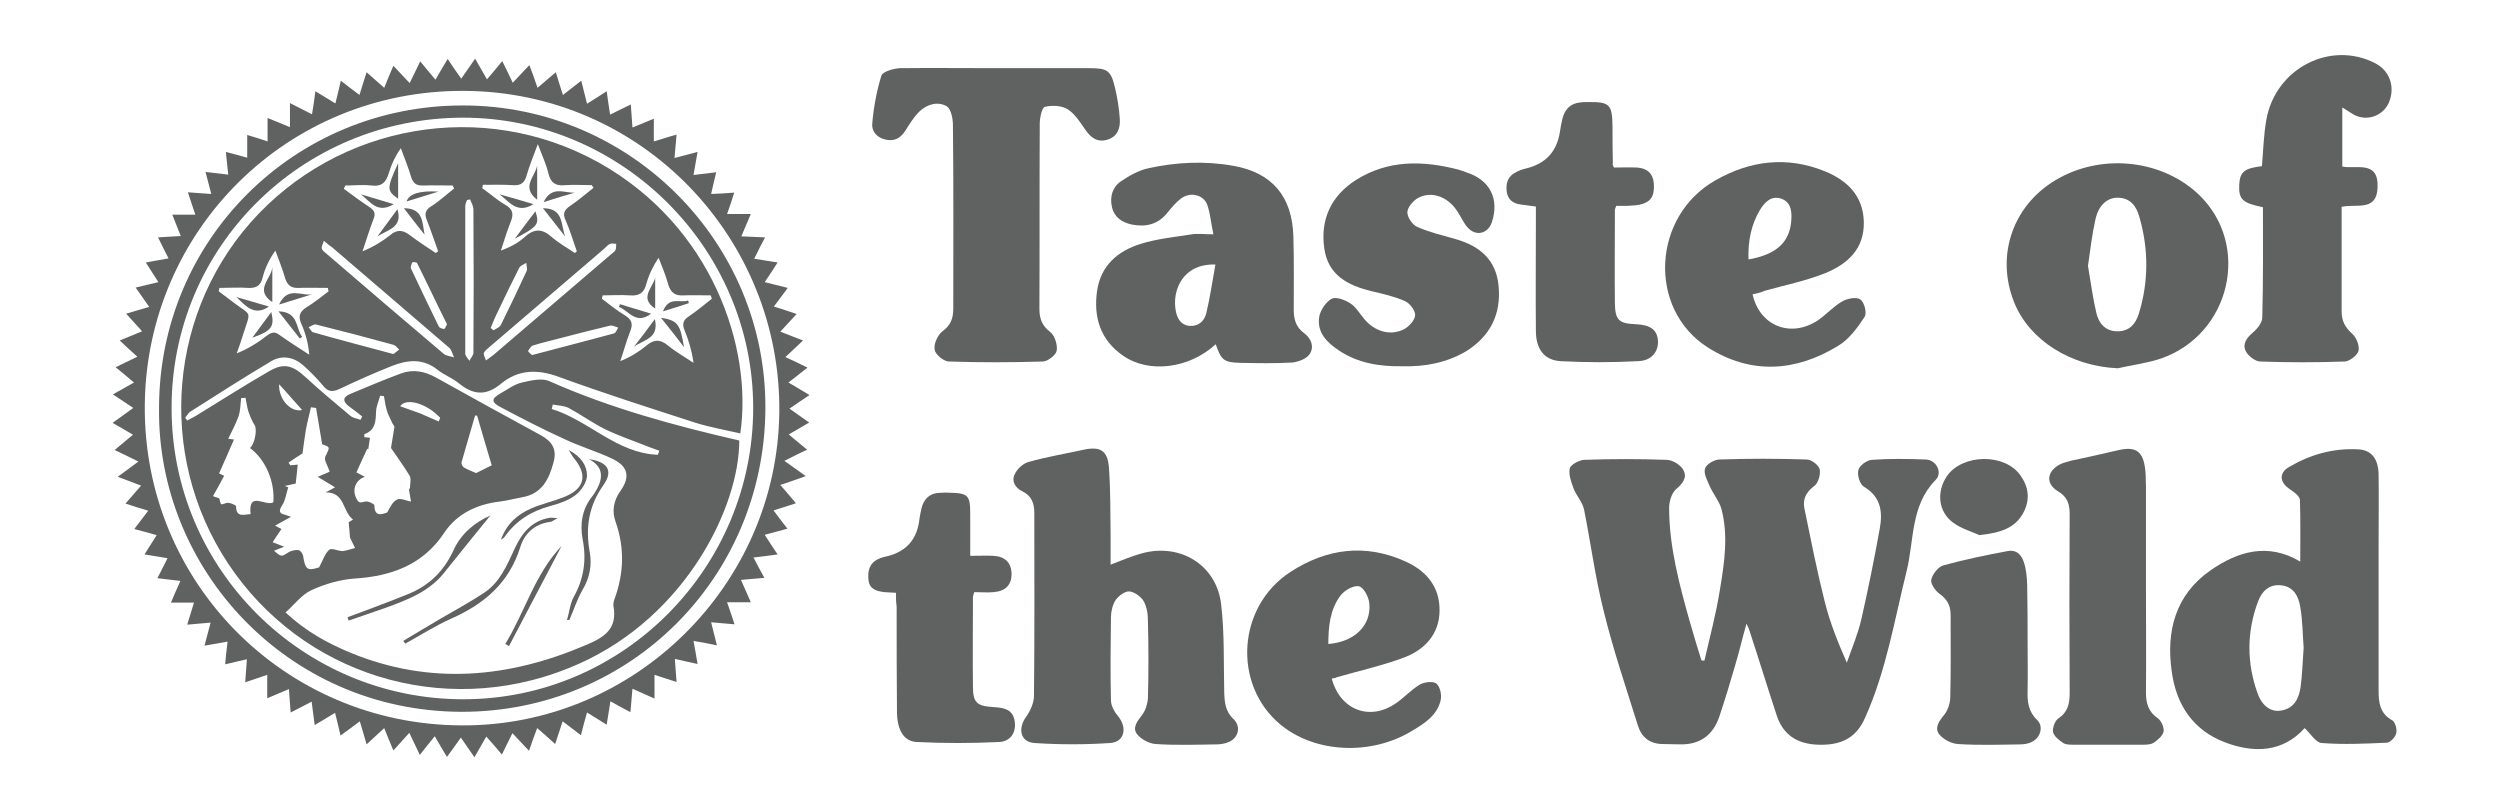
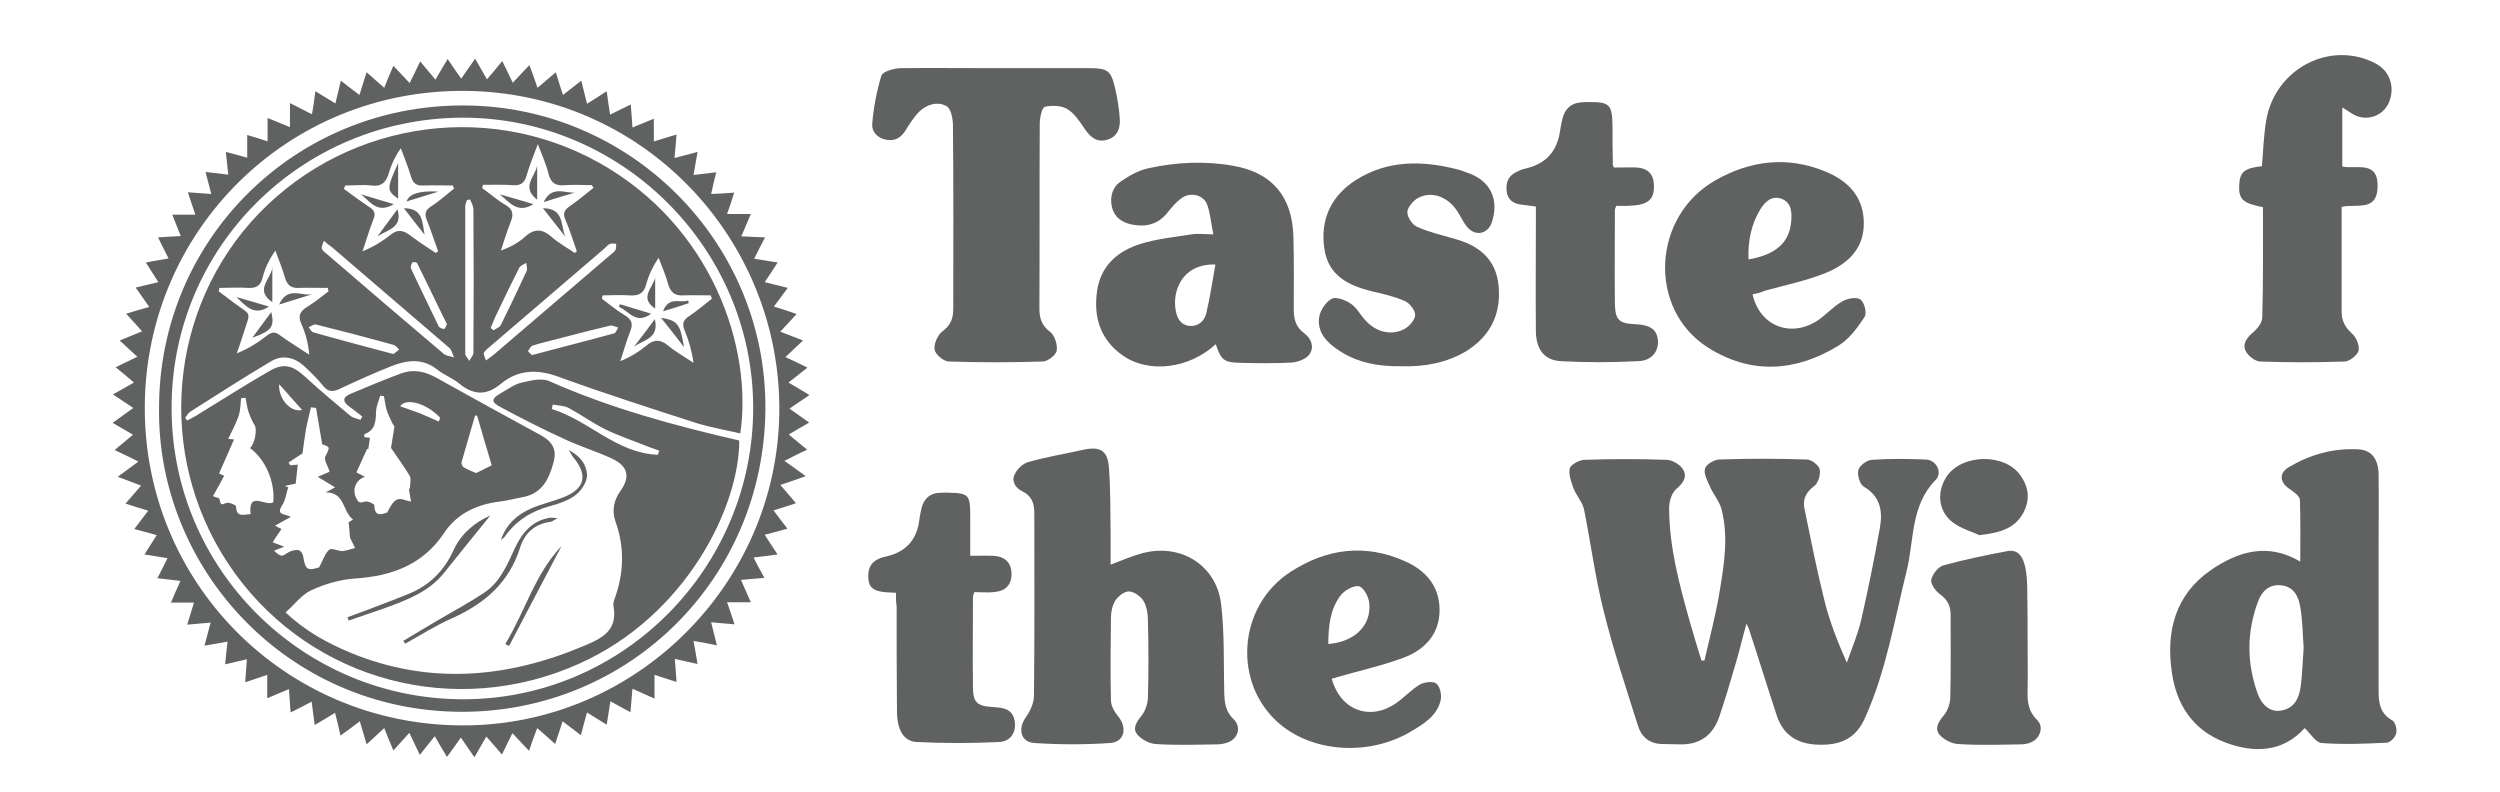
<svg xmlns="http://www.w3.org/2000/svg" id="Capa_1" data-name="Capa 1" viewBox="0 0 737.2 233.4">
  <defs>
    <style> .cls-1 { fill: #606161; stroke-width: 0px; } </style>
  </defs>
  <path class="cls-1" d="m502.6,194.8c1.6-7,3.5-14,4.6-21.1,1.3-7.8,2.5-15.8.4-23.7-.7-2.4-2.5-4.4-3.5-6.8-.7-1.6-1.8-3.6-1.3-5.1.4-1.2,2.6-2.5,4.1-2.6,8.6-.3,17.2-.3,25.9,0,1.4,0,3.5,1.7,3.8,2.9.3,1.5-.4,4-1.6,4.9-2.4,1.8-3.5,3.9-2.9,6.7,1.9,9.2,3.7,18.4,6,27.5,1.5,6,3.8,11.8,6.5,17.9,1.5-4.3,3.3-8.5,4.3-12.9,2-8.8,3.8-17.7,5.4-26.6.9-4.9.4-9.4-4.7-12.4-1.2-.7-2-3.5-1.6-4.9.3-1.3,2.5-2.9,3.9-3,5.3-.4,10.7-.3,16-.1,3.1.1,5,3.9,2.9,6-7.5,7.6-6.3,17.9-8.6,27-3.6,14.5-6,29.3-12.2,43.1-2.7,6.2-7.3,8.2-13.8,8-6.3-.2-10.4-2.9-12.3-8.7-2.8-8.5-5.4-17-8.2-25.5-.1-.2-.2-.4-.7-1.5-1.3,4.6-2.2,8.6-3.4,12.5-1.4,4.9-2.9,9.8-4.5,14.6-1.8,5.6-5.6,8.6-11.6,8.5-1.7,0-3.4-.1-5.1-.1-3.8,0-6.3-1.9-7.4-5.4-3.5-11.2-7.3-22.4-10.1-33.8-2.5-9.9-3.8-20-5.8-30-.5-2.2-2.3-4.1-3.1-6.2-.7-1.9-1.5-4.1-1.1-5.9.3-1.1,2.7-2.4,4.2-2.5,8.2-.3,16.3-.3,24.5,0,1.7.1,4,1.5,4.8,3,1.2,2.2-.2,4-2.2,5.7-1.4,1.3-2.1,3.9-2,6,.1,11.2,3,22,6,32.7,1.1,3.9,2.3,7.8,3.5,11.7.2.1.5.1.9.1Z" />
  <path class="cls-1" d="m39.3,120.3c-2.1-1.4-3.8-2.5-6-4,2.1-1.2,3.9-2.2,6.2-3.5-1.9-1.6-3.5-3-5.4-4.5,2.1-1,4-2,6.4-3.1-1.9-1.7-3.4-3.1-5.2-4.8,2.2-.9,4.1-1.7,6.6-2.7-1.7-1.9-3.1-3.4-4.7-5.2,2.2-.7,4.2-1.2,6.8-2-1.4-2-2.6-3.7-4-5.7,2.3-.6,4.3-1,6.7-1.6-1.2-1.9-2.3-3.6-3.7-5.8,2.3-.4,4.3-.8,6.7-1.2-1.1-2.1-2-4-3.1-6.2,2.2-.1,4.2-.3,6.7-.4-.9-2.2-1.6-4.1-2.5-6.3h6.8c-.8-2.3-1.4-4.2-2.2-6.6,2.3.2,4.5.3,6.9.5-.6-2.2-1.1-4.2-1.7-6.5,2.3.3,4.2.5,6.7.8-.2-2.3-.5-4.3-.7-6.7,2.3.6,4.2,1.1,6.3,1.7v-6.7c2.1.6,3.9,1.2,6,1.9v-6.9c2.3.9,4.2,1.7,6.6,2.7v-7.1c2.3,1.2,4.2,2.1,6.5,3.3.4-2.4.7-4.4,1-6.8,2.1,1.3,3.9,2.4,5.9,3.6.6-2.3,1-4.2,1.6-6.7,1.9,1.5,3.5,2.7,5.5,4.2.7-2.4,1.4-4.4,2.1-6.7,1.7,1.5,3.3,2.9,5.2,4.6.9-2.3,1.7-4.2,2.7-6.5,1.6,1.7,3,3.2,4.8,5.1,1.1-2.2,2-4.1,3.1-6.4,1.5,1.8,2.9,3.5,4.5,5.4,1.3-2.2,2.3-4,3.6-6.1,1.3,1.9,2.5,3.7,4,5.8,1.5-2.1,2.7-3.9,4.1-5.9,1.2,2.1,2.3,4,3.5,6.1,1.6-1.9,3-3.5,4.5-5.4,1.1,2.2,2,4.1,3.1,6.4,1.8-1.9,3.2-3.4,4.9-5.2.9,2.3,1.6,4.3,2.4,6.7,1.9-1.6,3.5-3,5.4-4.6.7,2.3,1.3,4.3,2.1,6.7,1.9-1.5,3.6-2.8,5.4-4.2.6,2.4,1.1,4.4,1.7,6.8,2.1-1.3,3.8-2.4,5.8-3.7.3,2.3.6,4.3,1,6.9,2.2-1.1,4-2,6.1-3,.2,2.3.3,4.3.5,6.8,2.3-.9,4.1-1.7,6.3-2.6v6.7c2.5-.7,4.4-1.4,6.7-2-.2,2.3-.4,4.4-.6,6.9,2.4-.6,4.4-1.2,6.8-1.8-.4,2.3-.8,4.4-1.2,6.8,2.4-.3,4.4-.5,6.7-.8-.6,2.3-1,4.2-1.5,6.4,2.4-.1,4.4-.2,6.8-.4-.7,2.3-1.3,4.1-2.1,6.3h7c-1,2.3-1.8,4.3-2.8,6.6,2.5.1,4.5.2,7,.3-1.1,2.1-2.1,4-3.2,6.3,2.5.4,4.5.7,6.9,1.1-1.3,2.1-2.4,3.7-3.8,5.8,2.4.6,4.4,1.1,6.8,1.7-1.4,1.9-2.6,3.5-4.1,5.5,2.3.7,4.4,1.4,6.7,2.2-1.6,1.7-3,3.3-4.8,5.2,2.3.9,4.3,1.7,6.7,2.6-1.7,1.6-3.3,3.1-5.2,4.9,2.4,1.1,4.3,2,6.5,3.1-1.9,1.5-3.5,2.8-5.6,4.4,2.2,1.3,4.1,2.4,6.2,3.7-2,1.3-3.7,2.5-5.9,4,2.1,1.5,3.8,2.7,5.8,4.1-2.1,1.2-3.9,2.3-6,3.5,1.8,1.6,3.5,2.9,5.4,4.5-2.1,1-4,1.9-6.7,3.3,2.2,1.6,4,2.8,6.3,4.5-3.1,1.1-5,1.8-7.5,2.6,1.6,1.8,2.9,3.4,4.6,5.4-2.4.8-4.3,1.4-6.6,2.1,1.4,1.9,2.6,3.5,4.1,5.4-2.2.6-4.2,1.1-6.7,1.8,1.3,2.1,2.5,3.8,3.8,5.8-2.4.3-4.4.6-7.1.9,1.1,2.1,2,3.9,3.2,6-2.3.2-4.3.4-6.9.6,1,2.3,1.9,4.3,2.9,6.6h-7c.8,2.2,1.4,4.1,2.2,6.5-2.3-.2-4.4-.4-6.9-.6.6,2.4,1.1,4.4,1.7,6.8-2.4-.5-4.4-.9-6.9-1.3.4,2.2.8,4.3,1.2,6.8-2.2-.5-4.2-.9-6.7-1.5.2,2.3.3,4.4.5,6.8-2.3-.7-4.3-1.4-6.5-2.1v7c-2.2-1-4.1-1.8-6.5-2.9-.2,2.4-.4,4.5-.6,6.9-2-1-3.7-2-5.9-3.2-.4,2.4-.7,4.4-1.1,6.9-1.8-1.1-3.6-2.2-5.8-3.6-.6,2.2-1.2,4.2-1.8,6.7-1.8-1.4-3.4-2.6-5.4-4.1-.7,2.3-1.4,4.2-2.2,6.7-1.9-1.7-3.4-3.1-5.3-4.7-.9,2.4-1.6,4.3-2.4,6.7-1.7-1.8-3.1-3.3-4.9-5.2-1.1,2.2-2,4-3.1,6.3-1.5-1.8-2.9-3.4-4.6-5.3-1.2,2.1-2.2,3.8-3.5,6.1-1.4-2-2.5-3.6-4-5.8-1.4,2-2.7,3.8-4.1,5.7-1.2-2-2.3-3.8-3.6-6.1-1.6,2-3,3.7-4.4,5.5-1-2.1-1.9-4-3.1-6.5-1.7,1.9-3.1,3.4-4.7,5.2-.9-2.2-1.8-4.2-2.7-6.6-1.8,1.7-3.4,3.1-5.2,4.8-.7-2.3-1.2-4.3-2-6.8-2,1.5-3.6,2.7-5.7,4.2-.5-2.3-1-4.3-1.6-6.7-2.1,1.3-3.8,2.3-6,3.6-.3-2.3-.6-4.3-.9-6.9-2.1,1.1-4,2.1-6.2,3.2-.2-2.3-.3-4.3-.5-6.9-2.2.9-4.1,1.7-6.4,2.7v-6.9c-2.4.8-4.2,1.4-6.5,2.2.2-2.3.3-4.3.5-6.8-2.1.5-4,.9-6.4,1.5.2-2.3.4-4.3.7-6.7-2.3.4-4.4.8-6.8,1.2.6-2.4,1.2-4.4,1.8-6.8-2.5.2-4.5.4-6.9.6.7-2.3,1.3-4.2,2-6.5h-6.8c.9-2.1,1.7-4,2.8-6.4-2.4-.3-4.4-.5-6.8-.8,1-1.9,1.9-3.7,3-5.9-2.4-.4-4.4-.7-6.8-1.1,1.2-1.9,2.2-3.5,3.6-5.7-2.2-.6-4.2-1.2-6.6-1.8,1.3-1.7,2.6-3.4,4.1-5.4-2.3-.7-4.3-1.3-6.7-2.1,1.6-1.8,2.9-3.3,4.6-5.3-2.3-.9-4.2-1.6-6.9-2.6,2.1-1.5,3.8-2.8,6.1-4.5-2.8-1.4-4.7-2.3-7-3.4,1.8-1.5,3.4-2.8,5.4-4.5-2.1-1.2-3.8-2.3-6-3.5,2.2-1.6,3.9-2.8,6.1-4.4Zm96.8,93.6c51,.3,93.1-41.4,93.7-92.3.6-51-40.1-94.5-92.9-94.8-52.2-.3-93.6,41.1-94.2,92.4-.6,52.4,41.2,94.5,93.4,94.7Z" />
  <path class="cls-1" d="m679.6,214.7c-6.4,7.1-14.8,7.5-23.5,4.2-9.5-3.6-14.4-11.2-15.7-20.9-1.7-11.9,1.1-22.6,11.4-29.8,8.1-5.6,16.9-8.3,26.5-2.6,0-6.2.1-12.2-.1-18.2-.1-1.1-1.7-2.3-2.9-3.1-3.1-2-3.4-4.8-.3-6.6,6.3-3.7,13.1-5.6,20.4-5.2,3.9.2,5.9,2.8,6,7.3.1,7.1,0,14.3,0,21.4v42.5c0,3.5.4,6.7,4,8.7.9.5,1.5,2.6,1.2,3.8-.2,1.1-1.7,2.7-2.7,2.8-6.4.3-12.9.6-19.3.1-1.7-.1-3.3-2.8-5-4.4Zm-.3-23.7c-.3-3.9-.3-8-1-12-.5-3.1-1.9-6-5.6-6.4-3.6-.4-5.8,1.8-6.9,4.9-3.3,8.9-3.3,18-.1,26.9,1.4,4,4.2,5.7,7.1,5.1,3.8-.7,5.1-3.6,5.6-6.9.5-3.7.6-7.6.9-11.6Z" />
  <path class="cls-1" d="m327.5,166.5c3.4-1.3,6.2-2.5,9.1-3.3,11.4-3.2,22.2,3.4,23.5,15.1,1,8.5.7,17.2.9,25.8.1,3,.3,5.7,2.8,8,2.3,2.3,1.3,5.7-1.7,6.8-1,.4-2.2.6-3.3.6-6,.1-12,.3-18-.1-1.9-.1-4.3-1.4-5.5-2.9-1.5-1.9.1-3.9,1.5-5.7,1-1.3,1.6-3.3,1.7-4.9.2-7.6.2-15.2,0-22.8,0-2-.3-4.2-1.3-5.9-.8-1.3-2.7-2.7-4.2-2.8-1.3-.1-3.1,1.3-4,2.5-.9,1.4-1.4,3.4-1.4,5.1-.1,8.2-.2,16.3,0,24.5,0,1.6,1,3.4,2.1,4.7,2.8,3.4,1.9,7.6-2.3,7.9-7.4.5-15,.5-22.4,0-4.1-.3-4.9-4.2-2.5-7.6,1.3-1.8,2.4-4.2,2.4-6.4.2-17.9.1-35.9.1-53.8,0-2.9-.8-5.1-3.5-6.4-2.1-1-3.3-3-2.3-5,.7-1.6,2.5-3.3,4.2-3.7,5.3-1.5,10.8-2.4,16.2-3.6,4.8-1,7,.2,7.4,5.2.5,6.7.4,13.4.5,20.1,0,2.8,0,5.6,0,8.6Z" />
  <path class="cls-1" d="m293.7,20.1h27.6c5.3,0,6.3.7,7.5,5.8.7,3,1.2,6,1.4,9.1.2,2.7-.6,5.3-3.7,6.2-3,.9-4.9-.7-6.5-3-1.5-2.2-3.1-4.7-5.2-6-1.8-1.1-4.6-1.2-6.7-.7-.9.3-1.5,3.3-1.5,5-.1,18.2,0,36.3-.1,54.5,0,2.9.7,5,3.2,6.9,1.3,1,2.2,3.8,1.9,5.5-.2,1.3-2.6,3.1-4,3.2-9.3.3-18.6.3-27.9,0-1.5-.1-3.9-2.1-4.1-3.5-.3-1.7.9-4.3,2.3-5.4,2.5-1.8,3.2-3.9,3.2-6.7,0-18,.1-36.1-.1-54.1,0-2-.6-4.9-1.9-5.6-2.7-1.5-5.9-.5-8.1,1.7-1.6,1.6-2.8,3.6-4,5.5-1.4,2.2-3.2,3.2-5.7,2.7-2.7-.5-4.3-2.5-4.1-4.7.4-4.8,1.3-9.6,2.7-14.2.4-1.2,3.6-2.1,5.5-2.2,9.4-.1,18.8,0,28.3,0Z" />
  <path class="cls-1" d="m358.5,101.5c-7.8,7.2-19.7,8.7-27.3,3.4-6.7-4.6-8.8-11.3-7.7-19.1,1.1-7.5,6.1-11.8,12.9-13.9,4.8-1.5,10-2,15-2.8,1.9-.3,3.8,0,6.4,0-.7-3.3-.9-6.1-1.8-8.7-1.1-3-5-3.9-7.7-1.9-1.6,1.2-2.9,2.8-4.2,4.4-2.8,3.4-6.4,4.1-10.4,3.3-2.8-.6-5.1-2.1-5.8-5.1-.7-3,.1-5.9,2.6-7.6,2.5-1.7,5.3-3.3,8.2-3.9,8.2-1.8,16.7-2.2,25-.7,11.4,2,17.4,9,17.7,21,.2,7.1.1,14.3.1,21.5,0,2.8.7,5.1,3,6.8,2.2,1.6,3.1,4.1,1.7,6.2-.9,1.4-3.3,2.3-5.1,2.5-5.1.3-10.2.2-15.3.1-4.9-.1-5.7-.8-7.3-5.5Zm-.1-23.5c-9.7-.3-12.8,7.7-11.7,13.6.4,2.2,1.4,4.2,4,4.5,2.6.2,4.4-1.3,5-3.7,1.1-4.6,1.8-9.4,2.7-14.4Z" />
-   <path class="cls-1" d="m624.5,108.6c-13.8-.6-26-8.2-30.5-19.3-5.8-14.2-.2-29.6,13.4-36.9,13.3-7.2,30.5-5.1,41.1,5.1,15.3,14.8,9.3,41-11.2,48.2-4.1,1.4-8.5,1.9-12.8,2.9Zm-8.8-30.2c.8,4.6,1.4,9.4,2.5,14,.7,2.9,2.6,5.3,6.2,5.3s5.4-2.3,6.3-5.2c2.9-9.4,2.9-18.9.2-28.4-.9-3.3-2.7-5.8-6.5-5.8-3,0-5.6,2.2-6.5,6.4-1,4.4-1.5,8.9-2.2,13.7Z" />
  <path class="cls-1" d="m667.3,61.1c-6-1.2-7.2-2.3-7-6.6.2-3.8,1.5-4.9,6.7-5.5.4-4.6.5-9.2,1.3-13.7,2.7-15.2,19-23.5,32.2-16.6,4.2,2.2,5.8,6.9,4,11.4-1.5,3.6-5.5,5.5-9.3,4.2-1.5-.5-2.7-1.6-4.5-2.6v17.4c4,.9,10.7-2,10.4,6.1-.2,7.3-6.2,4.8-10.6,5.8v30.8c0,2.7.9,4.6,3,6.5,1.3,1.1,2.3,3.5,2,5.1-.3,1.3-2.6,3.1-4,3.2-8.4.3-16.8.3-25.1,0-1.5-.1-3.5-1.7-4.2-3.1-1-2.1.3-3.9,2.2-5.5,1.3-1.1,2.7-2.9,2.7-4.4.3-10.8.2-21.7.2-32.5Z" />
  <path class="cls-1" d="m516.8,86.8c2.1,9.4,11.3,12.9,19.2,7.7,2.5-1.7,4.6-4.1,7.2-5.6,1.5-.9,4.3-1.4,5.4-.6,1.2.9,2,4.1,1.2,5.2-2.1,3.2-4.6,6.6-7.8,8.5-12.6,7.7-25.8,8.5-38.5.4-17.7-11.4-16.3-38.6,2.3-49.2,10.3-5.9,21.2-7.2,32.3-2.7,6.6,2.7,11.3,7.2,11.5,14.9.2,8-4.8,12.5-11.5,15.2-5.8,2.3-11.9,3.5-17.9,5.2-1,.5-2.1.7-3.4,1Zm-1.2-10.3c8.1-1.4,12.1-5,12.6-11.3.2-2.6.1-5.5-2.9-6.6-2.9-1-4.8.9-6.2,3.1-2.7,4.4-3.7,9.4-3.5,14.8Z" />
  <path class="cls-1" d="m413.4,108c-6.6.1-12.9-.9-18.5-4.6-3.5-2.3-6.6-5.3-5.9-9.9.3-2,2-4.5,3.7-5.4,1.3-.7,4.1.4,5.7,1.5s2.6,3,4,4.6c3.1,3.6,7.6,4.9,11.6,2.9,1.5-.8,3.2-2.7,3.3-4.1.1-1.4-1.6-3.6-3-4.2-3.1-1.4-6.4-2.1-9.7-2.9-7.1-1.7-13-4.7-14.1-12.7-1.2-8.5,2-15.4,9.3-20.1,9.5-6,19.7-5.8,30.2-3.1.8.2,1.5.5,2.3.8,7.1,2.2,9.9,7.9,7.6,14.8-1.2,3.4-4.8,4.2-7.2,1.4-1.2-1.4-1.9-3.1-2.9-4.6-2.8-4.4-7.6-6.2-11.7-4-1.4.8-3.1,2.8-3.1,4.2,0,1.5,1.5,3.7,2.9,4.3,3.6,1.6,7.5,2.5,11.3,3.6,7.1,2,12,6.1,12.7,13.8.8,8.3-2.4,14.8-9.6,19.3-5.8,3.4-12.2,4.6-18.9,4.4Z" />
  <path class="cls-1" d="m392.7,200.1c2.5,9.3,11.2,12.6,18.9,7.3,2.5-1.7,4.6-4.1,7.2-5.6,1.3-.7,3.9-1,4.8-.2,1.1,1,1.6,3.4,1.2,5-1.1,4.4-4.7,6.7-8.4,8.9-12.1,7.4-28.7,6.6-38.9-1.9-14.1-11.8-12.7-34.8,3.1-45,10.5-6.8,21.9-8.4,33.7-3.1,6.1,2.7,10.2,7.3,10.2,14.4s-4.4,11.7-10.5,14c-6.4,2.4-13.2,3.9-19.8,5.8-.3.2-.8.3-1.5.4Zm-1-10.2c7.6-.6,12.6-5.3,12.1-11.8-.1-1.9-1.6-4.8-3-5.2-1.5-.4-4.3,1.1-5.5,2.7-3.1,4.1-3.6,9.1-3.6,14.3Z" />
-   <path class="cls-1" d="m632.8,172.6c0,10.5.1,21.1,0,31.6,0,3.2.7,5.7,3.5,7.6,1,.7,1.9,2.7,1.7,3.9s-1.7,2.5-2.9,3.3c-.9.6-2.2.6-3.3.6h-20.4c-1,0-2.2,0-3-.5-1.2-.8-2.7-2-3-3.2-.2-1.2.5-3.3,1.5-4,2.9-1.9,3.4-4.4,3.4-7.6-.1-17.6-.1-35.2,0-52.7,0-3-.7-5.1-3.4-6.7-3.7-2.2-3.4-5.8.4-7.9,1-.5,2.1-.8,3.2-1.1,4.6-1,9.3-2,13.9-3.1,5.4-1.3,7.6.2,8.2,5.8.2,1.6.1,3.2.2,4.8,0,9.6,0,19.4,0,29.2Z" />
  <path class="cls-1" d="m475.9,49.4c2.3,0,4.6-.1,6.8,0,3,.2,4.8,1.7,5,4.9.2,3.7-1,5.4-4.4,6.1-1.1.2-2.3.2-3.4.3h-3.3c-.2.6-.4.9-.4,1.2,0,9.2-.1,18.4,0,27.6.1,4.9,1.2,5.9,6.1,6.1,4.4.2,6.3,1.6,6.6,4.8.2,3.2-1.8,6-5.9,6.1-7.6.4-15.2.4-22.8,0-4.9-.3-7.3-3.6-7.3-9-.1-10.9,0-21.8,0-32.7v-3.9c-1.7-.2-3.1-.4-4.5-.6-2.3-.3-3.8-1.5-4.1-3.8-.3-2.5.3-4.5,2.7-5.7.9-.5,1.9-.9,2.9-1.1,5.9-1.4,9.2-5,10.1-10.9.2-1.2.4-2.5.7-3.7.7-2.8,2.3-4.6,5.3-4.9.7-.1,1.4-.1,2-.1,6.7-.1,7.4.6,7.5,7.2,0,3.6,0,7.3.1,10.9-.2.2,0,.4.3,1.2Z" />
  <path class="cls-1" d="m264.2,174.8c-1.5-.1-2.5-.1-3.5-.2-2.2-.3-4.3-.8-4.6-3.6-.3-2.7.3-5,3-6.2.8-.4,1.7-.6,2.6-.8,5.6-1.4,8.7-5,9.4-10.7.1-1.1.4-2.2.6-3.3.7-3,2.6-4.7,5.8-4.7.8,0,1.6-.1,2.4,0,5.6.1,6.2.7,6.2,6.3v12.3c2.5,0,4.7-.1,6.8,0,3.5.2,5.3,2,5.4,5.3,0,3.2-1.7,5.1-5.2,5.4-1.9.2-3.8,0-5.8,0-.2.7-.4,1.1-.4,1.5,0,8.7-.1,17.5,0,26.2,0,4.9,1.1,5.9,6,6.2,2.7.2,5.4.4,6.2,3.6.8,3.4-.8,6.5-4.4,6.7-8.1.4-16.3.4-24.4,0-3.8-.2-5.7-3.5-5.8-8.7-.1-10.4-.1-20.9-.1-31.3-.2-1.2-.2-2.4-.2-4Z" />
  <path class="cls-1" d="m597.9,189c0,4.9.1,9.8,0,14.6-.1,3.3.2,6.2,2.8,8.7,2,1.9,1,5.3-1.6,6.5-1,.5-2.2.7-3.3.7-6.1.1-12.3.3-18.4-.1-2-.1-4.4-1.4-5.6-2.9-1.4-1.9,0-3.9,1.5-5.7,1.1-1.4,1.8-3.5,1.8-5.3.2-8.1.1-16.1.1-24.2,0-2.7-1-4.6-3.3-6.2-1.2-.9-2.7-3-2.4-4.2.4-1.7,2.1-3.8,3.6-4.2,6.2-1.7,12.5-3,18.9-4.2,3.4-.6,4.6,2.1,5.2,4.7.5,2.3.6,4.7.6,7.1.1,5,.1,9.8.1,14.7Z" />
  <path class="cls-1" d="m583.7,157.8c-1.9-.9-5.2-1.8-7.8-3.7-4.4-3.3-4.9-9.1-1.8-13.7,4.6-6.6,17.1-6.8,21.7-.2,2.4,3.4,2.9,7,.9,10.9-2.5,4.7-6.8,6-13,6.7Z" />
  <path class="cls-1" d="m46.9,120.3c0-49.6,39.9-89.3,89.7-89.2,49.2,0,89.5,40.3,89.1,89.6-.4,49.8-40,89.3-89.7,89.2-51.3-.2-89.7-42.2-89.1-89.6Zm89.6-85.6c-47.7.1-86,38.3-85.9,85.7,0,47.4,38.6,85.8,86,85.8s85.6-39,85.5-86.1c-.1-46.9-38.7-85.4-85.6-85.4Z" />
  <path class="cls-1" d="m218.3,127.8c-4.4-1-8.9-1.8-13.1-3.1-13.6-4.4-27.1-8.7-40.5-13.6-6.3-2.3-11.9-2.1-16.9,2-4.4,3.7-8.2,3.4-12.4,0-1.9-1.6-4.4-2.5-6.3-4-4.3-3.5-8.9-3-13.5-1.2-5.3,2.1-10.4,4.4-15.5,6.8-1.9.9-3.3.9-4.7-.8-1.8-2.2-3.8-4.2-5.9-6.1-2.8-2.5-6.3-3.2-9.5-1.3-8.1,4.8-16,9.9-23.9,14.9-.6.4-1,1.2-1.5,1.8.2.3.4.5.6.8.9-.5,1.8-.9,2.6-1.4,7.2-4.4,14.2-8.9,21.5-13.1,4.4-2.6,7-1.8,10.9,1.8,4.2,3.9,8.7,7.6,13.1,11.3.8.7,2,.8,3,1.2.2-.3.3-.6.5-1-1.3-1-2.5-2-3.8-2.9-1.9-1.4-2.1-2.7.2-3.7,5-2.1,10-4.2,15.1-6.1,3.6-1.3,7-.6,10.4,1.3,10.2,5.7,20.4,11.3,30.7,16.9,3.5,1.9,4.9,4.3,3.8,8.1-1.3,4.9-3.4,9.2-9.1,10.2-2.2.4-4.4,1-6.7,1.3-6.7.8-12.6,3.5-16.4,9.2-6.3,9.5-15.6,12.8-26.4,13.5-4.3.3-8.8,1.6-12.7,3.4-2.9,1.3-5,4.2-7.7,6.6,6.1,5.7,12.5,9.1,19.2,11.9,23.4,9.6,46.5,7.5,69.4-2.3,5.5-2.3,9.3-4.8,8.1-11.5-.1-.7.1-1.6.4-2.3,2.7-7.5,2.9-15,.2-22.6-1.1-3-.6-6.2,1.5-9.1,2.9-4.1,2.2-7.2-2.4-9.4-4.6-2.2-9.5-3.6-14.1-5.8-6.4-2.9-12.6-6.1-18.8-9.4-2.9-1.5-2.9-2.5-.1-4.1,2.1-1.2,4.1-2.7,6.3-3.2,2.6-.6,5.9-1.4,8.1-.4,18,8,36.9,13.1,56,17.5,0,19.6-15.7,51.7-47.2,65.8-36.5,16.4-78.5,5.1-101.5-26.6-22.8-31.4-20.8-74.6,4.6-103.5,25.8-29.2,68.6-36.6,102.6-17.7,33.6,18.7,45.5,54.8,41.8,79.9Zm-114.2,25.4c-3.2-2.4-2.3-8.1-8.1-8,1.1-.6,1.8-.9,2.8-1.5-2-1.2-3.5-2.1-5.1-3.1,1.2-.5,2.6-1.1,3.5-1.5-.5-1.7-1.7-3.4-1.3-4.4,1.4-2.9,1.6-2.8-.9-3.7-.6-3.7-1.2-7.2-1.8-10.7-.5-.1-1-.1-1.5-.2-.5,2.2-1.1,4.4-1.5,6.6-.4,2.4-.7,4.9-1,7-1.4.9-2.8,1.8-4.1,2.7.2.3.3.5.5.8.9-.1,1.7-.1,2.2-.2-.2,1.9-.4,3.7-.6,5.6-.6.1-1.9.4-3.2.7.3.1.7.3,1,.4-.6,1.8-.8,3.8-1.8,5.3-1,1.6-1,2.4.9,2.8.7.2,1.3.5,1.7.6-1.6.9-3.1,1.7-4.7,2.6.7.4,1.5.8,1.9,1-.9,1.3-1.8,2.6-2.6,3.9,1.1.4,2.1.8,3.4,1.3-1,.4-2,.8-3,1.2,2.2,1.9,2.2,1.8,4.2.5.8-.5,2-.8,3-.7.6.1,1.3,1.1,1.4,1.8.6,4,1.3,4.4,4.7,3.3,1.2-2.2,1.7-4.1,3-5.2.7-.6,2.6.4,3.9.4,1.2-.1,2.4-.6,3.7-.9-.5-1.1-1.1-2.2-1.5-3.1-.1-1.4-.2-2.8-.4-4.6-.1.2.5-.2,1.3-.7Zm73.6-66.1c-.1.3-.1.7-.2,1,2.3,1.7,4.4,3.5,6.8,4.9,2.1,1.3,2.4,2.6,1.5,4.8-1.1,2.8-1.9,5.8-2.9,8.7,3-1.2,5.4-2.7,7.6-4.5,2.2-1.9,4.1-2.1,6.5-.1,2.3,1.9,5,3.4,7.5,5.1-.5-3.6-1.4-6.6-2.6-9.5-.8-1.9-.5-3.1,1.2-4.2,2.4-1.6,4.5-3.4,6.8-5.2-.1-.3-.2-.7-.3-1-2.7,0-5.4-.1-8,0-2.6.2-3.9-.9-4.6-3.4-.7-2.6-1.8-5.1-2.8-7.7-1.7,2.6-2.9,5.1-3.6,7.7-.7,2.8-2.2,3.6-4.9,3.4-2.7-.2-5.4,0-8,0Zm-70.1,53.5c-2.7.9-3.8,3.7-2.6,6.2.8,1.6,1,1.5,2.7,1.1.8-.2,2.7.7,2.7,1.1,0,3.5,2.2,2.7,3.8,2.1.8-1.5,1.6-3.2,2.9-3.8,1.1-.5,2.7.4,4.1.6-.2-1.2-.4-2.4-.6-3.5,0-.2.3-.4.3-.6,0-1.2.4-2.6-.1-3.5-1.8-3-3.9-5.8-5.5-8.2.4-2.3.7-4.2,1-6.2,0-.3-.3-.6-.5-.9-.6-1.4-1.4-2.7-1.8-4.2-.4-1.3-.5-2.7-.8-4-.4,0-.7-.1-1.1-.1-.4,1.5-1.1,3-1.2,4.5-.1,2.9-.1,5.6-3.4,6.8-.1,0,0,.4-.1.9.6.1,1.2.1,1.7.2-.2,1.1-.3,2.2-.5,3.4-.1-.1-.2-.1-.3-.2-1,2.2-2.1,4.5-3.2,7,1,.5,1.7.9,2.5,1.3Zm-33.9-8.5c1.4-1,2.2-5.5,1.4-6.7-.8-1.3-1.4-2.7-1.9-4.2-.4-1.3-.5-2.6-.8-3.9-.4,0-.9.1-1.3.1-.2,1.8-.2,3.6-.7,5.2-.8,2.3-2,4.5-3.1,6.8.2,0,.8.1,1.7.2-1.5,3.4-2.9,6.7-4.4,10,.9.4,1.7.8,1.5.7-1.1,2.1-2.1,3.9-3.3,6,.9.4,1.9.5,1.9.8.5,2,.3,1.8,2.1,1.2.8-.2,2.8.6,2.8,1,.1,3.4,2.2,2.4,4.3,2.3-.8-7.1,4.5-2.1,6.7-3.5.5-6.1-2.3-12.6-6.9-16Zm23.2-46.2c-.1-.3-.2-.6-.2-1-2.9,0-5.8-.1-8.6,0-2.2.1-3.3-.7-4-2.8-.8-2.8-1.9-5.5-2.9-8.2-1.9,2.7-3.1,5.3-3.8,8.1-.6,2.3-1.9,3-4.2,2.9-2.8-.2-5.7,0-8.5,0-.1.3-.1.7-.2,1,1.5,1.1,3,2.3,4.5,3.4,5.2,3.9,5,2.2,2.8,9-.6,2-1.3,4-2,5.9,3.5-1.4,6.3-3.2,9-5.3,1.5-1.1,2.4-1.1,3.8,0,2.8,2,5.7,3.8,8.6,5.7-.3-3.4-1.1-6.3-2.3-9-1.1-2.4-.5-3.7,1.5-5,2.3-1.4,4.4-3.1,6.5-4.7Zm4.9-31.2c-.1.3-.3.7-.4,1,2.5,1.8,5,3.7,7.6,5.4,1.5,1,1.8,2,1.1,3.6-1.2,3.1-2.1,6.2-3.2,9.4,3.2-1.3,5.8-2.9,8.2-4.8,2-1.7,3.7-1.5,5.7,0,2.5,1.9,5.1,3.6,7.7,5.3.2-.2.5-.3.7-.5-1.1-3-2.1-6.1-3.3-9.1-.8-1.9-.5-3.1,1.3-4.2,2.4-1.5,4.5-3.5,6.7-5.2-.1-.3-.3-.6-.4-.9-2.9,0-5.8-.1-8.7,0-2.1.1-3-.7-3.6-2.6-.8-2.8-2-5.6-3-8.4-1.7,2.4-2.8,4.8-3.5,7.2-.8,2.8-2.1,4.2-5.2,3.8-2.5-.3-5.1,0-7.7,0Zm67.7,19.9c.2-.2.4-.3.6-.5-1.1-3-2-6.2-3.3-9.1-.9-2-.5-3,1.2-4.2,2.4-1.6,4.7-3.6,7-5.4-.2-.3-.3-.6-.5-.8-2.6,0-5.2-.2-7.8,0-2.8.3-4.3-.6-5-3.5-.6-2.6-1.8-5.1-3.1-8.6-1.4,3.7-2.5,6.4-3.3,9.2-.6,2.2-1.7,3.1-4.1,2.9-2.9-.2-5.9-.1-8.8-.1-.1.3-.1.7-.2,1,2.3,1.6,4.4,3.5,6.8,4.9,2.3,1.3,2.5,2.8,1.6,5-1.1,2.8-2,5.7-2.9,8.5,2.7-1,5-2.2,6.9-3.9,2.8-2.6,5.2-2.7,8.1-.1,2.2,1.9,4.6,3.2,6.8,4.7Zm-26.2,31.7c1.2-.9,1.8-1.3,2.4-1.8,11.5-9.8,23-19.7,34.6-29.6.4-.4,1-.7,1.2-1.2s.2-1.2.2-1.8c-.6,0-1.3-.2-1.8,0-.7.3-1.2,1-1.8,1.5-11.2,9.6-22.3,19.1-33.5,28.7-.7.6-1.5,1.2-1.9,1.9-.2.5.3,1.4.6,2.3Zm-47.8-35.3c-.3,1-.8,1.8-.6,2.3.2.7,1,1.2,1.6,1.7,11.4,9.8,22.8,19.6,34.3,29.3.8.7,2,.7,3.1,1.1-.5-1-.7-2.3-1.5-2.9-11.5-9.9-23-19.7-34.5-29.6-.7-.5-1.3-.9-2.4-1.9Zm43.1-12.2c-.3.1-.6.1-.9.2-.2.6-.5,1.2-.5,1.8v43.5c0,.7.8,1.4,1.2,2.1.4-.8,1.2-1.6,1.2-2.4.1-14,.1-28.1,0-42.1,0-1.2-.6-2.2-1-3.1Zm2.1,63.8c-.2,0-.4-.1-.6-.1-1.3,4.6-2.7,9.2-4,13.8-.1.5.3,1.4.8,1.6,1.2.7,2.6,1.2,3.5,1.6,1.6-.8,2.9-1.4,4.6-2.3-1.4-4.7-2.9-9.7-4.3-14.6Zm53.3,11.5c.1-.4.3-.8.4-1.2-1.1-.4-2.2-.8-3.3-1.2-4.2-1.7-8.5-3.1-12.6-5.1-3.7-1.8-7.1-4.3-10.8-6.3-1.4-.7-3.1-.7-4.7-1-.1.4-.2.9-.3,1.3,11,3.4,19.2,13.1,31.3,13.5Zm-37.1-29.4c8.2-2.2,16.2-4.2,24.2-6.4.5-.1.8-1.1,1.2-1.7-.8-.2-1.6-.7-2.3-.6-5.1,1.2-10.1,2.5-15.1,3.8-2.6.7-5.3,1.3-7.8,2.1-.6.2-1,1.1-1.4,1.6.3.5.8.9,1.2,1.2Zm-40.9-.3c.5-.4,1.1-.8,1.7-1.3-.5-.5-1-1.2-1.6-1.4-7.6-2.1-15.2-4.1-22.9-6-.6-.2-1.5.5-2.2.8.5.5.8,1.4,1.4,1.5,7.7,2.2,15.4,4.2,23.6,6.4Zm28.7-7.7c.3.2.5.5.8.7.8-.5,1.9-.9,2.2-1.6,2.6-5.2,5.1-10.5,7.6-15.9.3-.6-.1-1.6-.1-2.4-.7.5-1.8.8-2.1,1.5-2.2,4.3-4.3,8.7-6.4,13.1-.8,1.6-1.4,3.1-2,4.6Zm-12.9-1.1c-3-6-5.8-12-8.8-18-.1-.3-1.3-.4-1.4-.2-.3.5-.6,1.3-.4,1.8,2.7,5.7,5.4,11.4,8.2,17.1.2.4,1.1.7,1.6.7.3-.1.5-.9.8-1.4Zm-2.4,28.7c.1-.4.3-.7.4-1.1-4-4.3-10.1-6-11.8-3.4,2,.7,3.9,1.4,5.9,2.1,1.8.8,3.7,1.6,5.5,2.4Zm-47.1-11c-.2,4.5,3.5,8.4,6.8,7.6-2.2-2.4-4.2-4.8-6.8-7.6Z" />
  <path class="cls-1" d="m118.9,189c3.6-2.2,7.2-4.3,10.9-6.5,4.3-2.5,8.7-4.9,12.8-7.6,4.8-3.1,6.9-8.2,9.2-13.2,2.1-4.5,5-8.1,10.2-9,.5-.1,1,0,2.4.1-1.3.7-1.7,1.1-2.2,1.1-4.6.6-7.6,3.5-8.8,7.5-3.3,10.5-10.6,16.7-20.3,21-4.7,2.1-9.1,4.9-13.6,7.4-.2-.3-.4-.6-.6-.8Z" />
-   <path class="cls-1" d="m167.2,182.8c.7-2.3.9-4.8,2-6.8,3-5.4,3.8-11,2.6-17-.8-4.4-.2-8.8,2.8-12.6.6-.7,1-1.5,1.5-2.3,1.8-3.5,1.7-6.5-2.4-8.7,5.6.8,7.2,3.5,4.2,7.7-4.3,6.1-5.3,12.5-4,19.7.7,3.8,0,7.6-2.1,11.1-1.6,2.8-2.6,5.9-3.9,8.9-.2,0-.4,0-.7,0Z" />
  <path class="cls-1" d="m144.6,152c-4.6,5.6-9.2,11.4-13.8,17.1-4.4,5.4-10.7,7.8-17,10.1-3.6,1.3-7.3,2.5-11,3.8-.1-.3-.2-.6-.3-1,2.8-1,5.6-2.1,8.3-3.1,3.2-1.2,6.3-2.4,9.5-3.7,6.3-2.5,10.7-6.9,13.5-13.1,2.3-4.9,6.3-8.1,10.8-10.1Z" />
  <path class="cls-1" d="m147.7,159.2c1.6-4.6,4.8-7.5,9-9.3,3-1.3,6.2-2,9.3-3.2,6.5-2.5,7.5-6.6,3-11.9-.3-.4-.5-.8-1.3-2.1,3.8,2,5.4,4.7,5.4,7.6-.1,2-1.7,4.4-3.4,5.7-2.1,1.6-4.8,2.5-7.4,3.2-5.6,1.5-10.1,4.3-13.5,9.1-.2.3-.7.6-1.1.9Z" />
  <path class="cls-1" d="m149,189.9c5.8-9.5,8.7-20.6,16.6-28.9-5.2,9.8-10.3,19.7-15.5,29.5-.4-.2-.7-.4-1.1-.6Z" />
  <path class="cls-1" d="m194.9,93.7c4.9.8,5.7,1.8,6.8,8.7-2.3-3.1-4.4-5.7-6.8-8.7Z" />
  <path class="cls-1" d="m193.1,94.1c1.4,5.9-3.6,6.1-6.2,8.2,2-2.5,3.9-5.1,6.2-8.2Z" />
  <path class="cls-1" d="m182.8,89.7c3,.9,6,1.8,9.2,2.8-4.5,3.4-6.6-.9-9.5-2,.1-.3.2-.5.3-.8Z" />
  <path class="cls-1" d="m193.2,91c-4.8-3.2-.7-6.1,0-9.1v9.1Z" />
  <path class="cls-1" d="m195.5,91.8c1.8-4.6,5.1-2.3,7.4-3.2.1.3.2.5.2.8-2.3.8-4.6,1.5-7.6,2.4Z" />
  <path class="cls-1" d="m80.3,89.1c-5.5-3.7-.1-7,0-10.4v10.4Z" />
-   <path class="cls-1" d="m82.1,91.8c6.1.2,5,5,7,7.5-.2.2-.4.4-.7.5-2-2.5-3.9-5-6.3-8Z" />
  <path class="cls-1" d="m74.4,99.6c2.1-2.9,3.8-5.1,5.6-7.6,1,4.3.2,5.5-5.6,7.6Z" />
  <path class="cls-1" d="m82.3,89.8c2.6-5.7,6.9-2.2,10-3.1-3,.9-6,1.9-10,3.1Z" />
  <path class="cls-1" d="m79.3,90.4c-4.4,3-6.9-.3-9.6-2.8,3.1.9,6.3,1.8,9.6,2.8Z" />
  <path class="cls-1" d="m119.1,61.4c5.8,0,5.4,4.3,6.1,7.8-2-2.5-3.9-4.9-6.1-7.8Z" />
  <path class="cls-1" d="m117.4,48.1v10.5c-3.4-2.4-3.4-3,0-10.5Z" />
  <path class="cls-1" d="m117.2,61.7c1.7,5.5-3.1,6.1-5.9,8,1.9-2.6,3.8-5.2,5.9-8Z" />
  <path class="cls-1" d="m116.1,60.2c-4.9,3-7-.9-9.7-2.9,3.1.9,6.1,1.8,9.7,2.9Z" />
  <path class="cls-1" d="m129.3,56.5c-3.6,1.1-6.4,2-9.4,2.9q1.1-3.4,9.4-2.9Z" />
  <path class="cls-1" d="m160.1,61.4c6.3,0,5.2,5.1,6.6,8.4-2.1-2.7-4.2-5.3-6.6-8.4Z" />
  <path class="cls-1" d="m158.4,58.9c-4.9-3.8-.5-6.9,0-10.1v10.1Z" />
  <path class="cls-1" d="m157.3,60.2c-4.8,3-7.1-.7-10-2.9,3.2.9,6.4,1.8,10,2.9Z" />
-   <path class="cls-1" d="m151.8,70.4c2.3-3.1,4.1-5.5,6.1-8.1,1.2,3.9.8,4.4-6.1,8.1Z" />
  <path class="cls-1" d="m160.3,59.6c2.4-5,6.2-2.6,9.2-2.8-2.9.8-5.7,1.7-9.2,2.8Z" />
</svg>